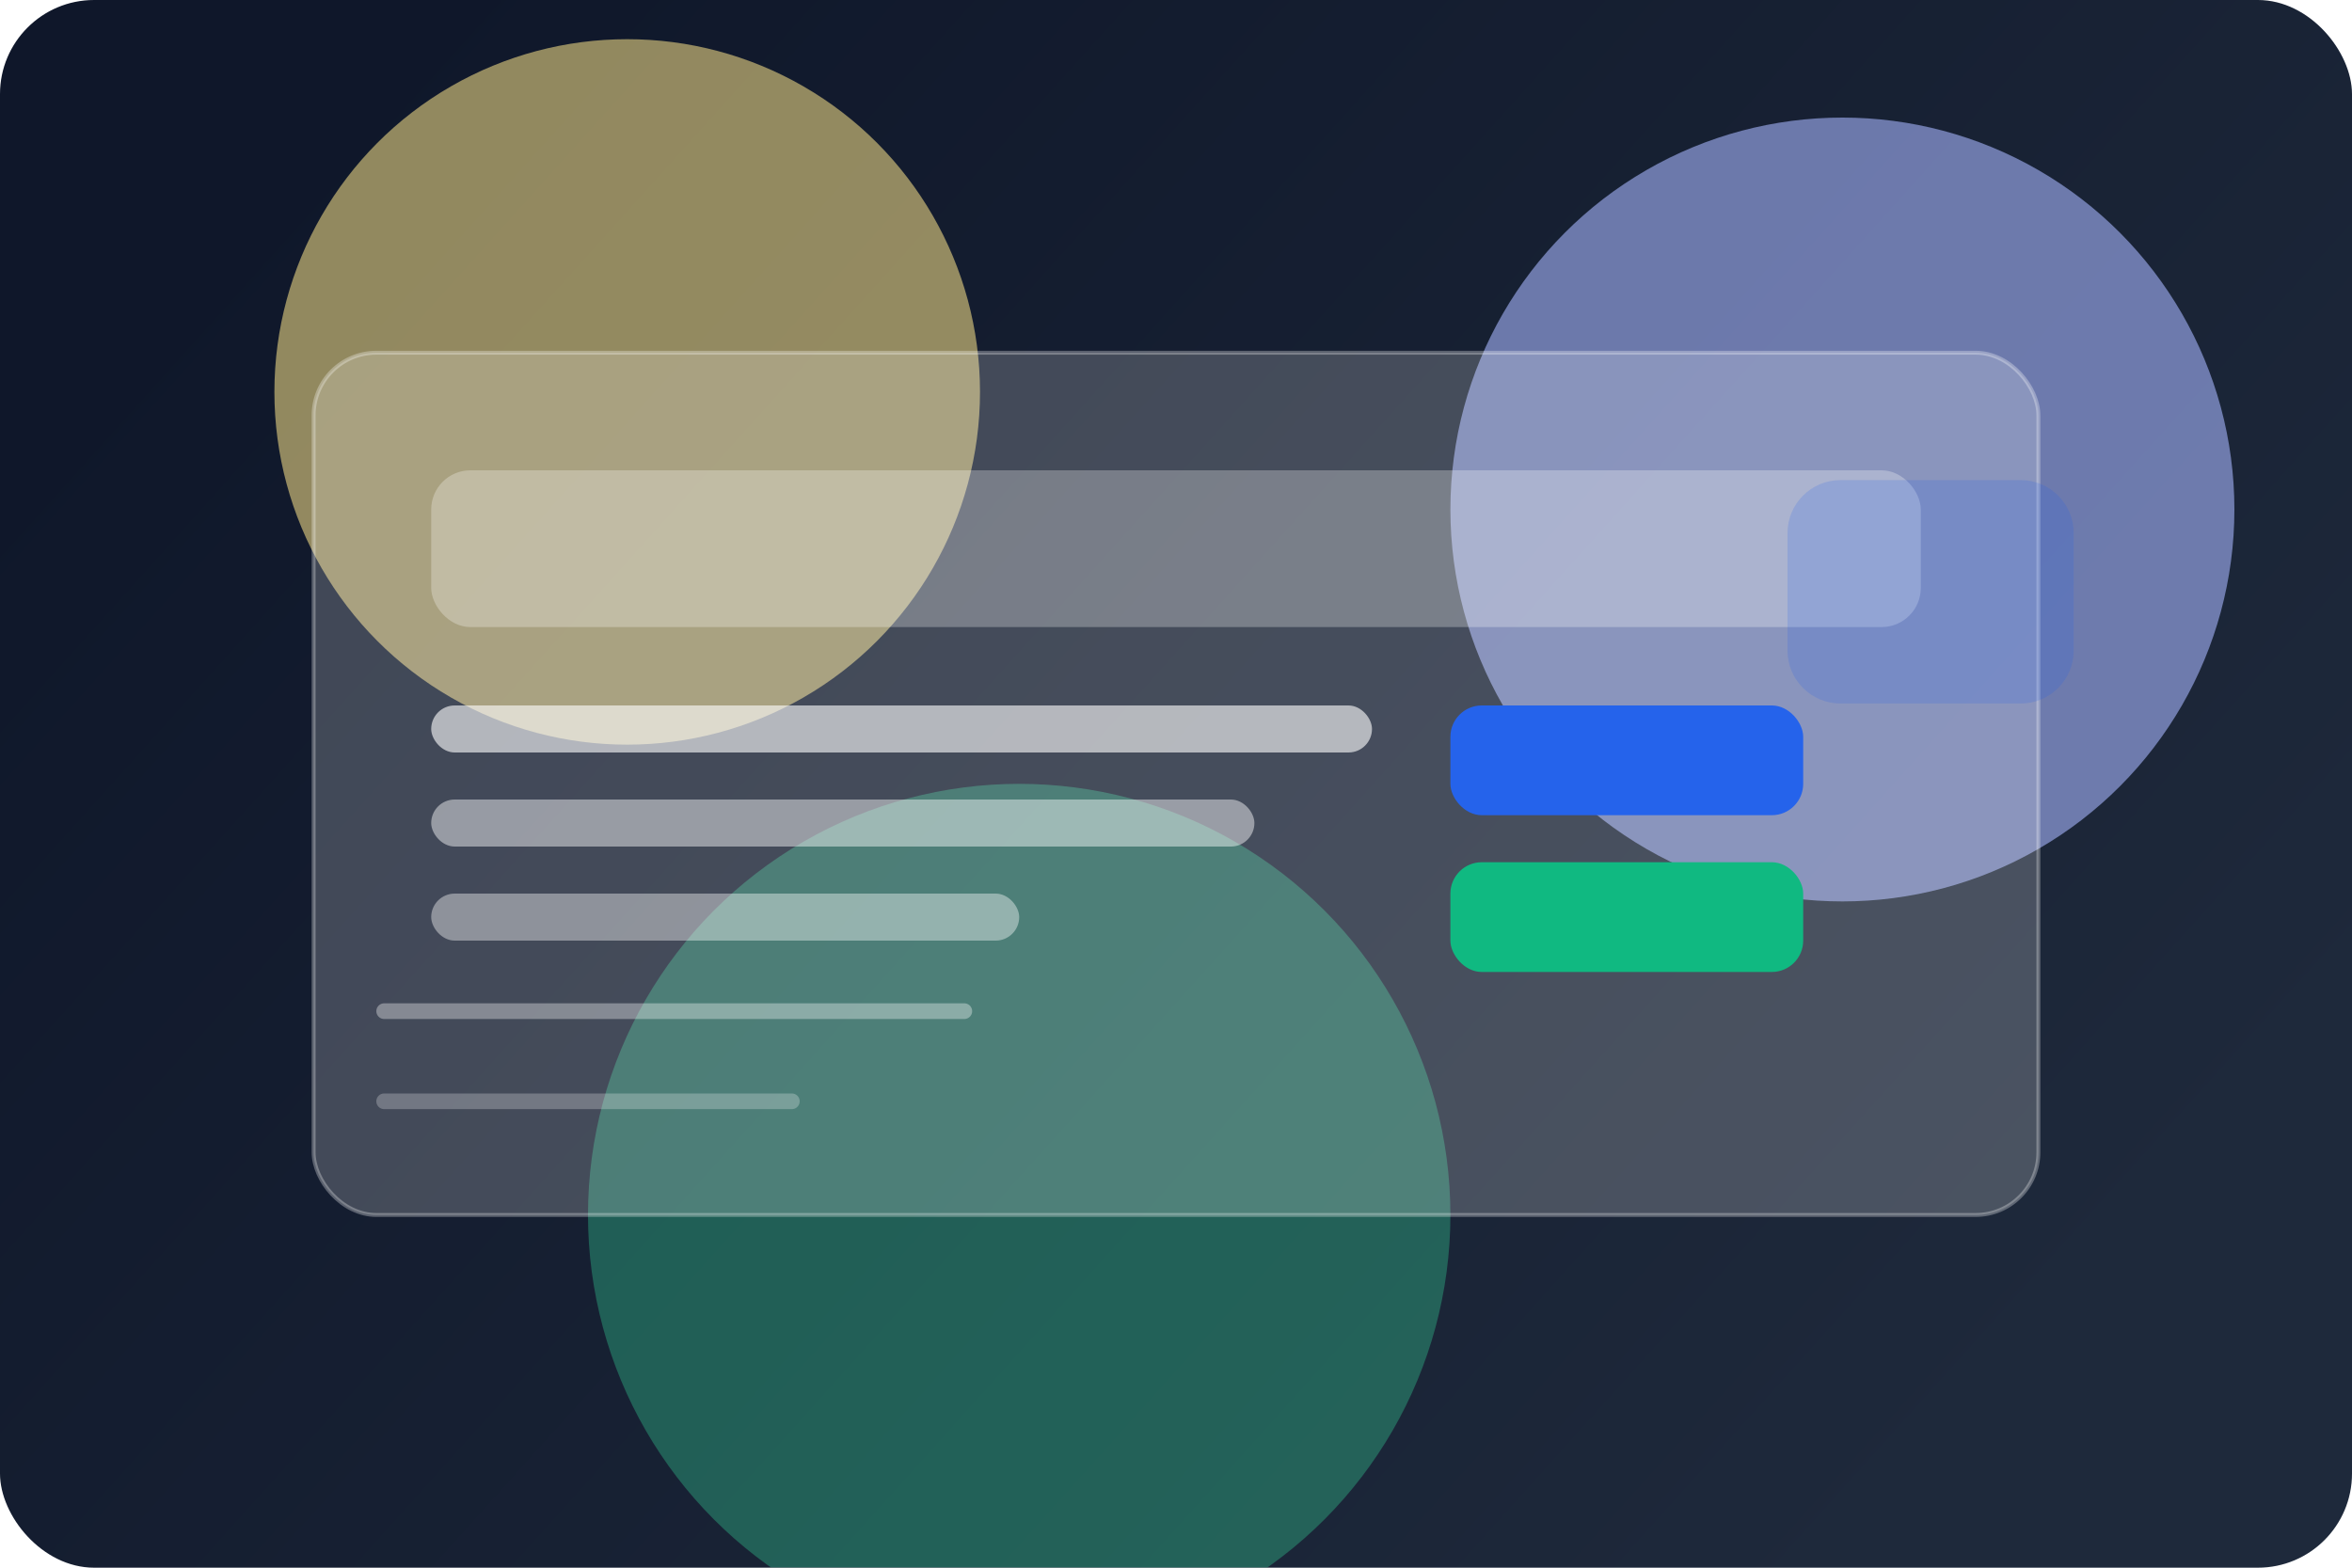
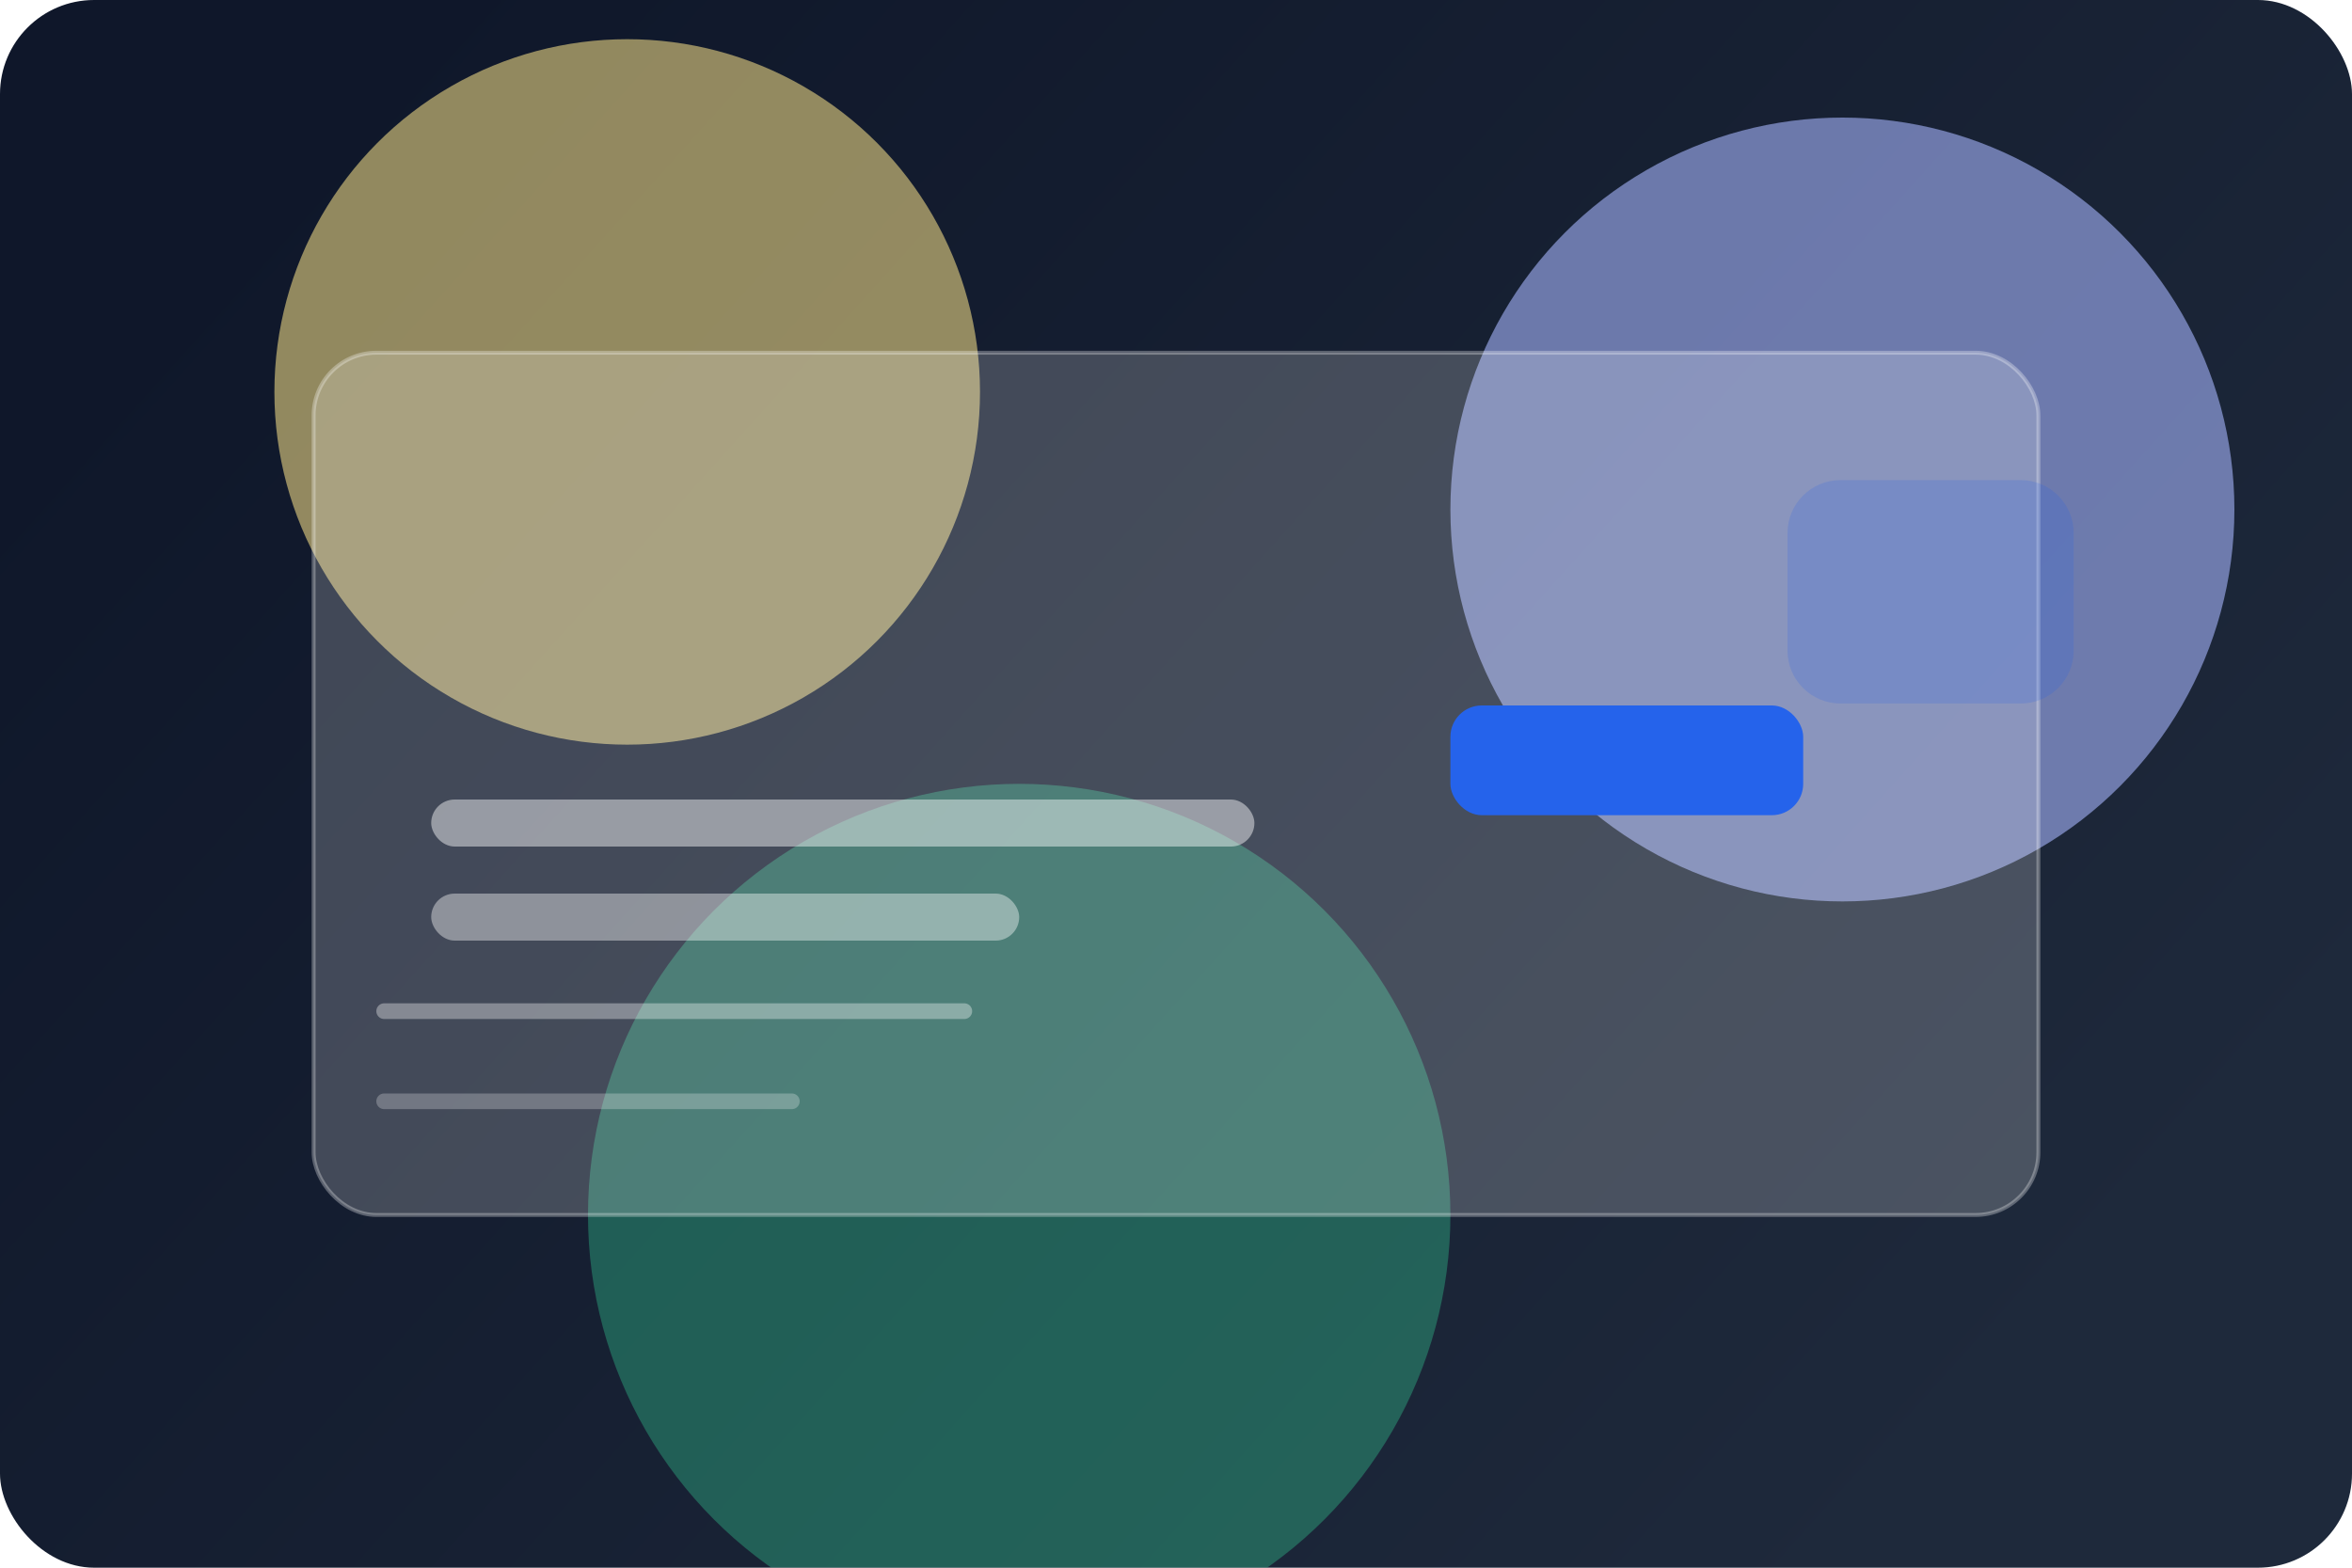
<svg xmlns="http://www.w3.org/2000/svg" width="1200" height="800" viewBox="0 0 1200 800" fill="none">
  <rect width="1200" height="800" rx="48" fill="url(#paint0_linear)" />
  <g filter="url(#filter0_f)">
    <circle cx="320" cy="200" r="180" fill="#FDE68A" fill-opacity="0.55" />
  </g>
  <g filter="url(#filter1_f)">
    <circle cx="940" cy="260" r="200" fill="#A5B4FC" fill-opacity="0.6" />
  </g>
  <g filter="url(#filter2_f)">
    <circle cx="520" cy="620" r="220" fill="#34D399" fill-opacity="0.35" />
  </g>
  <rect x="160" y="180" width="880" height="440" rx="32" fill="rgba(255,255,255,0.2)" stroke="rgba(255,255,255,0.3)" stroke-width="2" />
-   <rect x="220" y="240" width="760" height="80" rx="20" fill="rgba(255,255,255,0.28)" />
-   <rect x="220" y="360" width="480" height="24" rx="12" fill="rgba(255,255,255,0.6)" />
  <rect x="220" y="408" width="420" height="24" rx="12" fill="rgba(255,255,255,0.45)" />
  <rect x="220" y="456" width="300" height="24" rx="12" fill="rgba(255,255,255,0.4)" />
  <rect x="740" y="360" width="180" height="56" rx="16" fill="#2563EB" />
-   <rect x="740" y="440" width="180" height="56" rx="16" fill="#10B981" />
  <path d="M912 272C912 257.088 924.088 245 939 245H1031C1045.91 245 1058 257.088 1058 272V332C1058 346.912 1045.91 359 1031 359H939C924.088 359 912 346.912 912 332V272Z" fill="rgba(37,99,235,0.18)" />
  <path d="M196 516H492" stroke="rgba(255,255,255,0.35)" stroke-width="8" stroke-linecap="round" />
  <path d="M196 562H404" stroke="rgba(255,255,255,0.25)" stroke-width="8" stroke-linecap="round" />
  <defs>
    <filter id="filter0_f" x="20" y="-100" width="600" height="600" filterUnits="userSpaceOnUse" color-interpolation-filters="sRGB">
      <feGaussianBlur stdDeviation="60" />
    </filter>
    <filter id="filter1_f" x="620" y="-60" width="640" height="640" filterUnits="userSpaceOnUse" color-interpolation-filters="sRGB">
      <feGaussianBlur stdDeviation="70" />
    </filter>
    <filter id="filter2_f" x="180" y="280" width="680" height="680" filterUnits="userSpaceOnUse" color-interpolation-filters="sRGB">
      <feGaussianBlur stdDeviation="80" />
    </filter>
    <linearGradient id="paint0_linear" x1="180" y1="40" x2="980" y2="760" gradientUnits="userSpaceOnUse">
      <stop stop-color="#0F172A" />
      <stop offset="1" stop-color="#1E293B" />
    </linearGradient>
  </defs>
</svg>